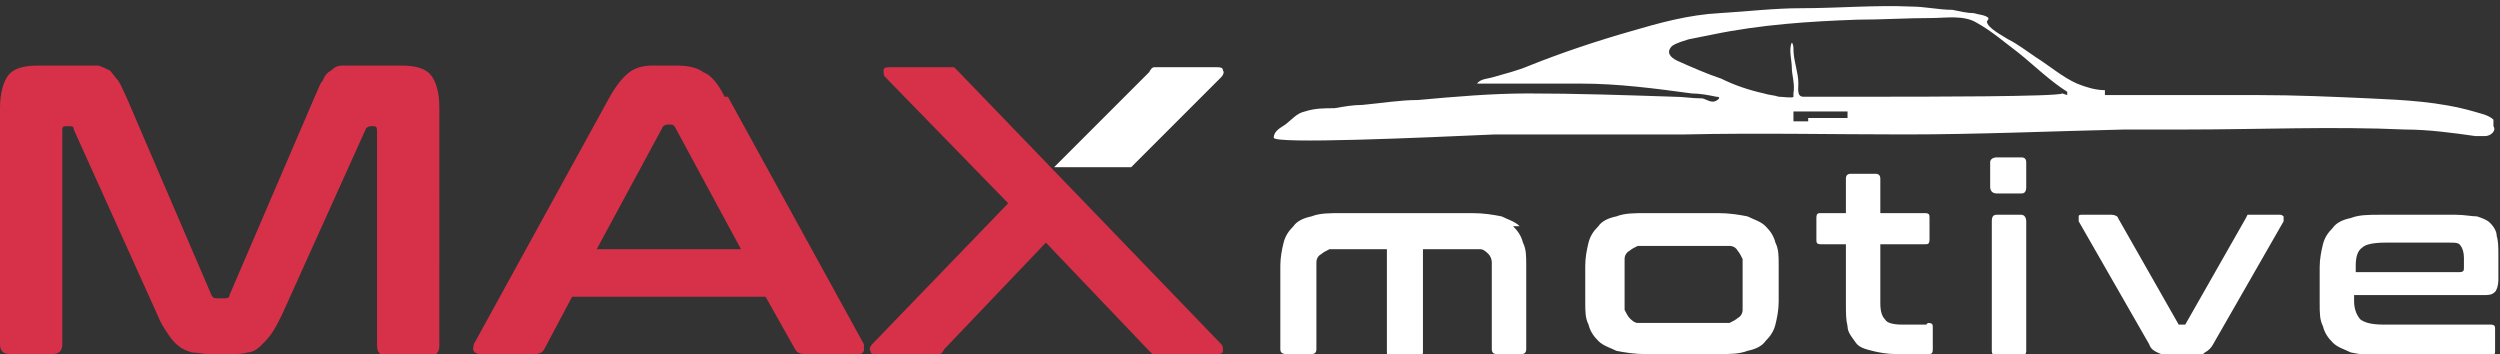
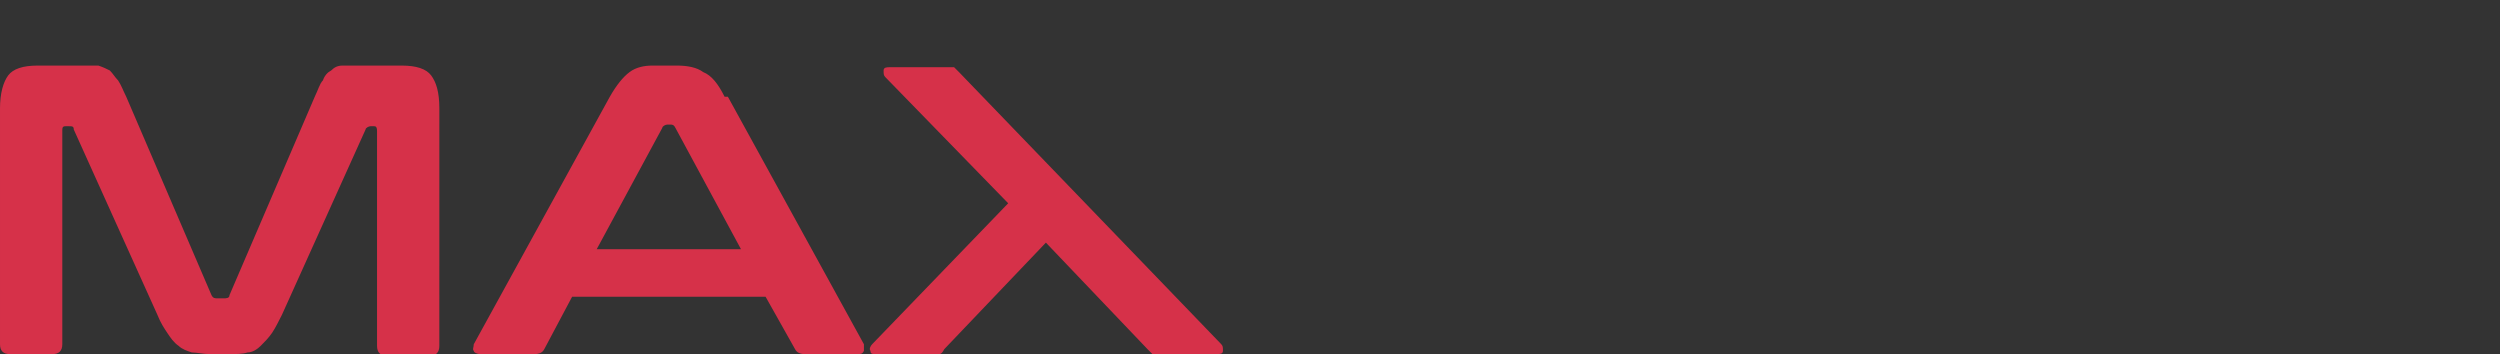
<svg xmlns="http://www.w3.org/2000/svg" id="Layer_1" data-name="Layer 1" width="152.5" height="21.6" version="1.1" viewBox="0 0 152.5 21.6">
  <rect x="0" y="0" width="152.5" height="21.6" fill="#333333" stroke="none" />
  <defs>
    <style>
      .cls-1 {
        fill: #d63149;
      }

      .cls-1, .cls-2 {
        fill-rule: evenodd;
      }

      .cls-1, .cls-2, .cls-3 {
        stroke-width: 0px;
      }

      .cls-2, .cls-3 {
        fill: #fff;
      }
    </style>
  </defs>
-   <path class="cls-3" d="M125.8,5.7h0c-.2.2-8.5.2-11.5.2,0,0,0,0,0,0,0,0,0,0,0,0-1.4,0-2.8,0-4.1,0,0,0-.1,0-.2,0-.4,0-.3-.5-.3-.8,0-.7-.3-1.4-.3-2.1,0-.1,0-.3-.1-.4-.2.4,0,1.1,0,1.5,0,.5.2,1,.1,1.6,0,0,0,.1,0,.2,0,.1-.7,0-.9,0-.3-.1-.6-.1-.9-.2-.9-.2-1.8-.5-2.6-.9-.9-.3-1.8-.7-2.7-1.1-.4-.2-.7-.5-.3-.9.3-.2.7-.3,1-.4.5-.1,1-.2,1.5-.3,2.9-.6,5.9-.8,8.8-.9,1.5,0,3-.1,4.5-.1.9,0,2-.2,2.8.3.9.5,1.7,1.2,2.5,1.8,1,.8,1.9,1.7,3,2.4,0,0,0,.1,0,.2M112.7,7.2h-2.4v.2h-.9v-.6h3.3v.4ZM152.1,7.3s0,0,0,0c-.3-.3-.9-.4-1.2-.5-2.1-.6-4.2-.7-6.4-.8-2.2-.1-4.5-.2-6.7-.2-3.1,0-6.3,0-9.4,0,0,0,0-.2,0-.3-.6,0-1.2-.2-1.7-.4-.9-.4-1.7-1.1-2.5-1.6-.6-.4-1.1-.8-1.7-1.1-.3-.2-1.3-.7-1.3-1.1,0,0,0,0,0,0,0,0,.1-.1.1-.2-.2-.2-.6-.2-.9-.3-.4,0-.8-.1-1.3-.2-.8,0-1.7-.2-2.5-.2-2.2-.1-4.5.1-6.7.1-1.7,0-3.3.2-5,.3-1.9.1-3.7.6-5.4,1.1-2.1.6-4.2,1.3-6.2,2.1-.7.3-1.5.5-2.2.7-.3.1-.8.1-1,.4,0,0,.5,0,.5,0,.3,0,.6,0,.9,0,.6,0,1.1,0,1.7,0,1.1,0,2.2,0,3.3,0,2.2,0,4.5.3,6.7.6.5,0,1,.1,1.5.2.4,0,0,.3-.2.3-.3,0-.5-.2-.7-.2-.6,0-1.1-.1-1.7-.1-3-.1-6-.2-8.9-.2-2.2,0-4.5.2-6.7.4-1.1,0-2.3.2-3.4.3-.6,0-1.1.1-1.7.2-.6,0-1.2,0-1.8.2-.5.1-.8.5-1.2.8-.3.2-.7.4-.7.8s9,0,13.5-.2c.8,0,1.6,0,2.4,0,.1,0,.3,0,.4,0,.4,0,.8,0,1.1,0,0,0,.1,0,.2,0,.1,0,.3,0,.4,0,0,0,.1,0,.2,0,.6,0,1.3,0,1.9,0,1.7,0,3.3,0,5,0,4.5-.1,9,0,13.4,0,4.5,0,9-.2,13.4-.3.7,0,1.4,0,2,0,.6,0,1.1,0,1.7,0,4.5,0,9-.2,13.4,0,1.4,0,2.9.2,4.3.4.2,0,.4,0,.6,0,.3,0,.7-.3.5-.6Z" />
  <g>
-     <path class="cls-2" d="M150.3,16.3h0c0,.2,0,.3-.3.3h-6.3v-.4c0-.5.1-.9.4-1.1.2-.2.7-.3,1.4-.3h3.9c.4,0,.6,0,.7.2.1.1.2.4.2.7v.7ZM152.3,14.4h0c0-.3-.2-.6-.4-.8-.2-.2-.5-.3-.8-.4-.3,0-.8-.1-1.3-.1h-4.6c-.7,0-1.3,0-1.8.2-.5.1-.9.3-1.1.6-.3.3-.5.6-.6,1-.1.4-.2.9-.2,1.4v2.2c0,.6,0,1,.2,1.4.1.4.3.7.6,1,.3.3.7.4,1.1.6.5.1,1.1.2,1.8.2h6.7c.2,0,.3,0,.3-.3v-1.3c0-.2,0-.3-.3-.3h-6.5c-.7,0-1.1-.1-1.4-.3-.2-.2-.4-.6-.4-1.1v-.4h7.9c.3,0,.5,0,.7-.2.1-.1.2-.4.2-.7v-1.5c0-.5,0-.9-.1-1.2ZM139,13.1h-1.7c-.1,0-.2,0-.2,0,0,0,0,0-.1.2l-3.7,6.5c0,0,0,0-.2,0h0c0,0-.1,0-.2,0l-3.7-6.5c0-.1-.2-.2-.4-.2h-1.8c-.1,0-.2,0-.2.1,0,0,0,.2,0,.3l4.3,7.5c.1.3.3.4.5.5.2.1.5.2.8.2h1.3c.4,0,.6,0,.8-.2.2-.1.4-.3.5-.5l4.3-7.5c0-.1,0-.2,0-.3,0,0-.1-.1-.2-.1ZM123.3,9.6h-1.5c-.2,0-.4.1-.4.3v1.5c0,.2.1.4.4.4h1.5c.2,0,.3-.1.3-.4v-1.5c0-.2-.1-.3-.3-.3ZM123.3,13.1h-1.5c-.2,0-.3.1-.3.4v7.9c0,.2.1.3.3.3h1.5c.2,0,.3-.1.3-.3v-7.9c0-.2-.1-.4-.3-.4ZM117.5,19.8h-1.5c-.5,0-.9-.1-1-.3-.2-.2-.3-.5-.3-1v-3.6h2.7c.2,0,.3,0,.3-.3v-1.3c0-.2,0-.3-.3-.3h-2.7v-2.1c0-.2-.1-.3-.3-.3h-1.5c-.2,0-.3.1-.3.3v2.1h-1.5c-.2,0-.3,0-.3.3v1.3c0,.2,0,.3.3.3h1.5v3.6c0,.6,0,1,.1,1.4,0,.4.3.7.5,1,.2.3.6.4,1,.5.4.1.9.2,1.5.2h1.9c.2,0,.3,0,.3-.3v-1.3c0-.2,0-.3-.3-.3ZM106.3,18.1h0c0,.3,0,.6,0,.8,0,.2-.1.4-.3.5-.1.1-.3.2-.5.3-.2,0-.5,0-.8,0h-4c-.3,0-.6,0-.8,0-.2,0-.4-.2-.5-.3-.1-.1-.2-.3-.3-.5,0-.2,0-.5,0-.8v-1.5c0-.3,0-.6,0-.8,0-.2.1-.4.3-.5.1-.1.3-.2.5-.3.2,0,.5,0,.8,0h4c.3,0,.6,0,.8,0,.2,0,.4.1.5.3.1.1.2.3.3.5,0,.2,0,.5,0,.8v1.5ZM107.7,13.8h0c-.3-.3-.7-.4-1.1-.6-.5-.1-1.1-.2-1.8-.2h-4.4c-.7,0-1.3,0-1.8.2-.5.1-.9.3-1.1.6-.3.3-.5.6-.6,1-.1.4-.2.9-.2,1.4v2.2c0,.6,0,1,.2,1.4.1.4.3.7.6,1,.3.3.7.4,1.1.6.5.1,1.1.2,1.8.2h4.4c.7,0,1.3,0,1.8-.2.5-.1.9-.3,1.1-.6.3-.3.5-.6.6-1,.1-.4.2-.9.2-1.4v-2.2c0-.6,0-1-.2-1.4-.1-.4-.3-.7-.6-1ZM92.7,13.8c-.3-.3-.7-.4-1.1-.6-.5-.1-1.1-.2-1.8-.2h-8c-.7,0-1.3,0-1.8.2-.5.1-.9.3-1.1.6-.3.3-.5.6-.6,1-.1.4-.2.9-.2,1.4v5.1c0,.2.1.3.4.3h1.5c.2,0,.3-.1.3-.3v-4.5c0-.3,0-.6,0-.8,0-.2.1-.4.3-.5.1-.1.3-.2.5-.3.2,0,.5,0,.8,0h2.7v6.3c0,.2.1.3.3.3h1.5c.2,0,.4-.1.4-.3v-6.3h2.7c.3,0,.6,0,.8,0,.2,0,.4.2.5.3.1.1.2.3.2.5,0,.2,0,.5,0,.8v4.5c0,.2.1.3.3.3h1.5c.2,0,.3-.1.3-.3v-5.1c0-.6,0-1-.2-1.4-.1-.4-.3-.7-.6-1Z" />
    <g>
      <path class="cls-1" d="M74.5,21h0l-16-16.6c-.1-.1-.2-.2-.3-.3-.1,0-.3,0-.5,0h-3.4c-.2,0-.4,0-.4.2,0,.2,0,.3.1.4l7.5,7.7-8.3,8.6c-.1.1-.2.3-.1.4,0,.2.1.2.4.2h3.3c.2,0,.4,0,.5,0,.1,0,.2-.1.3-.3l6.2-6.5,6.2,6.5c.1.1.2.2.3.3.1,0,.3,0,.5,0h3.4c.2,0,.4,0,.4-.2,0-.2,0-.3-.1-.4M36.4,15.2h0l4-7.4c0-.1.2-.2.3-.2h.2c.1,0,.2,0,.3.2l4,7.4h-8.7ZM44.2,5.9h0c-.4-.8-.8-1.3-1.3-1.5-.4-.3-1-.4-1.6-.4h-1.5c-.5,0-1,.1-1.4.4-.4.3-.8.8-1.2,1.5l-8.3,15.1c0,.2-.1.3,0,.4,0,.1.2.2.4.2h3.3c.3,0,.5-.1.6-.3l1.7-3.2h11.8l1.8,3.2c.1.2.3.3.6.3h3.2c.2,0,.3,0,.4-.2,0-.1,0-.2,0-.4l-8.3-15.1ZM24.5,4h-2.7c-.4,0-.7,0-.9,0-.3,0-.5.1-.7.3-.2.1-.4.3-.5.6-.2.2-.3.6-.5,1l-5.2,12.1c0,.2-.2.2-.4.2h-.3c-.2,0-.3,0-.4-.2L7.7,5.9c-.2-.4-.3-.7-.5-1-.2-.2-.3-.4-.5-.6-.2-.1-.4-.2-.7-.3-.3,0-.6,0-1,0h-2.7c-.9,0-1.5.2-1.8.6-.3.4-.5,1.1-.5,2v14.4c0,.4.2.6.6.6h2.6c.4,0,.6-.2.6-.6V8c0-.2,0-.3.2-.3h.2c.2,0,.3,0,.3.2l5.1,11.3c.2.5.4.8.6,1.1.2.3.4.6.7.8.2.2.5.3.8.4.3,0,.7.1,1.1.1h1.2c.4,0,.8,0,1.1-.1.3,0,.6-.2.8-.4.2-.2.5-.5.7-.8.2-.3.4-.7.6-1.1l5.1-11.3c0-.1.2-.2.3-.2h.2c.1,0,.2,0,.2.3v13.1c0,.4.2.6.6.6h2.6c.4,0,.6-.2.6-.6V6.6c0-1-.2-1.6-.5-2-.3-.4-.9-.6-1.8-.6Z" />
-       <path class="cls-3" d="M74.5,4.7c.1-.1.2-.3.1-.4,0-.2-.2-.2-.4-.2h-3.3c-.2,0-.4,0-.5,0-.1,0-.2.1-.3.3l-5.8,5.8h4.7l5.5-5.5Z" />
    </g>
  </g>
</svg>